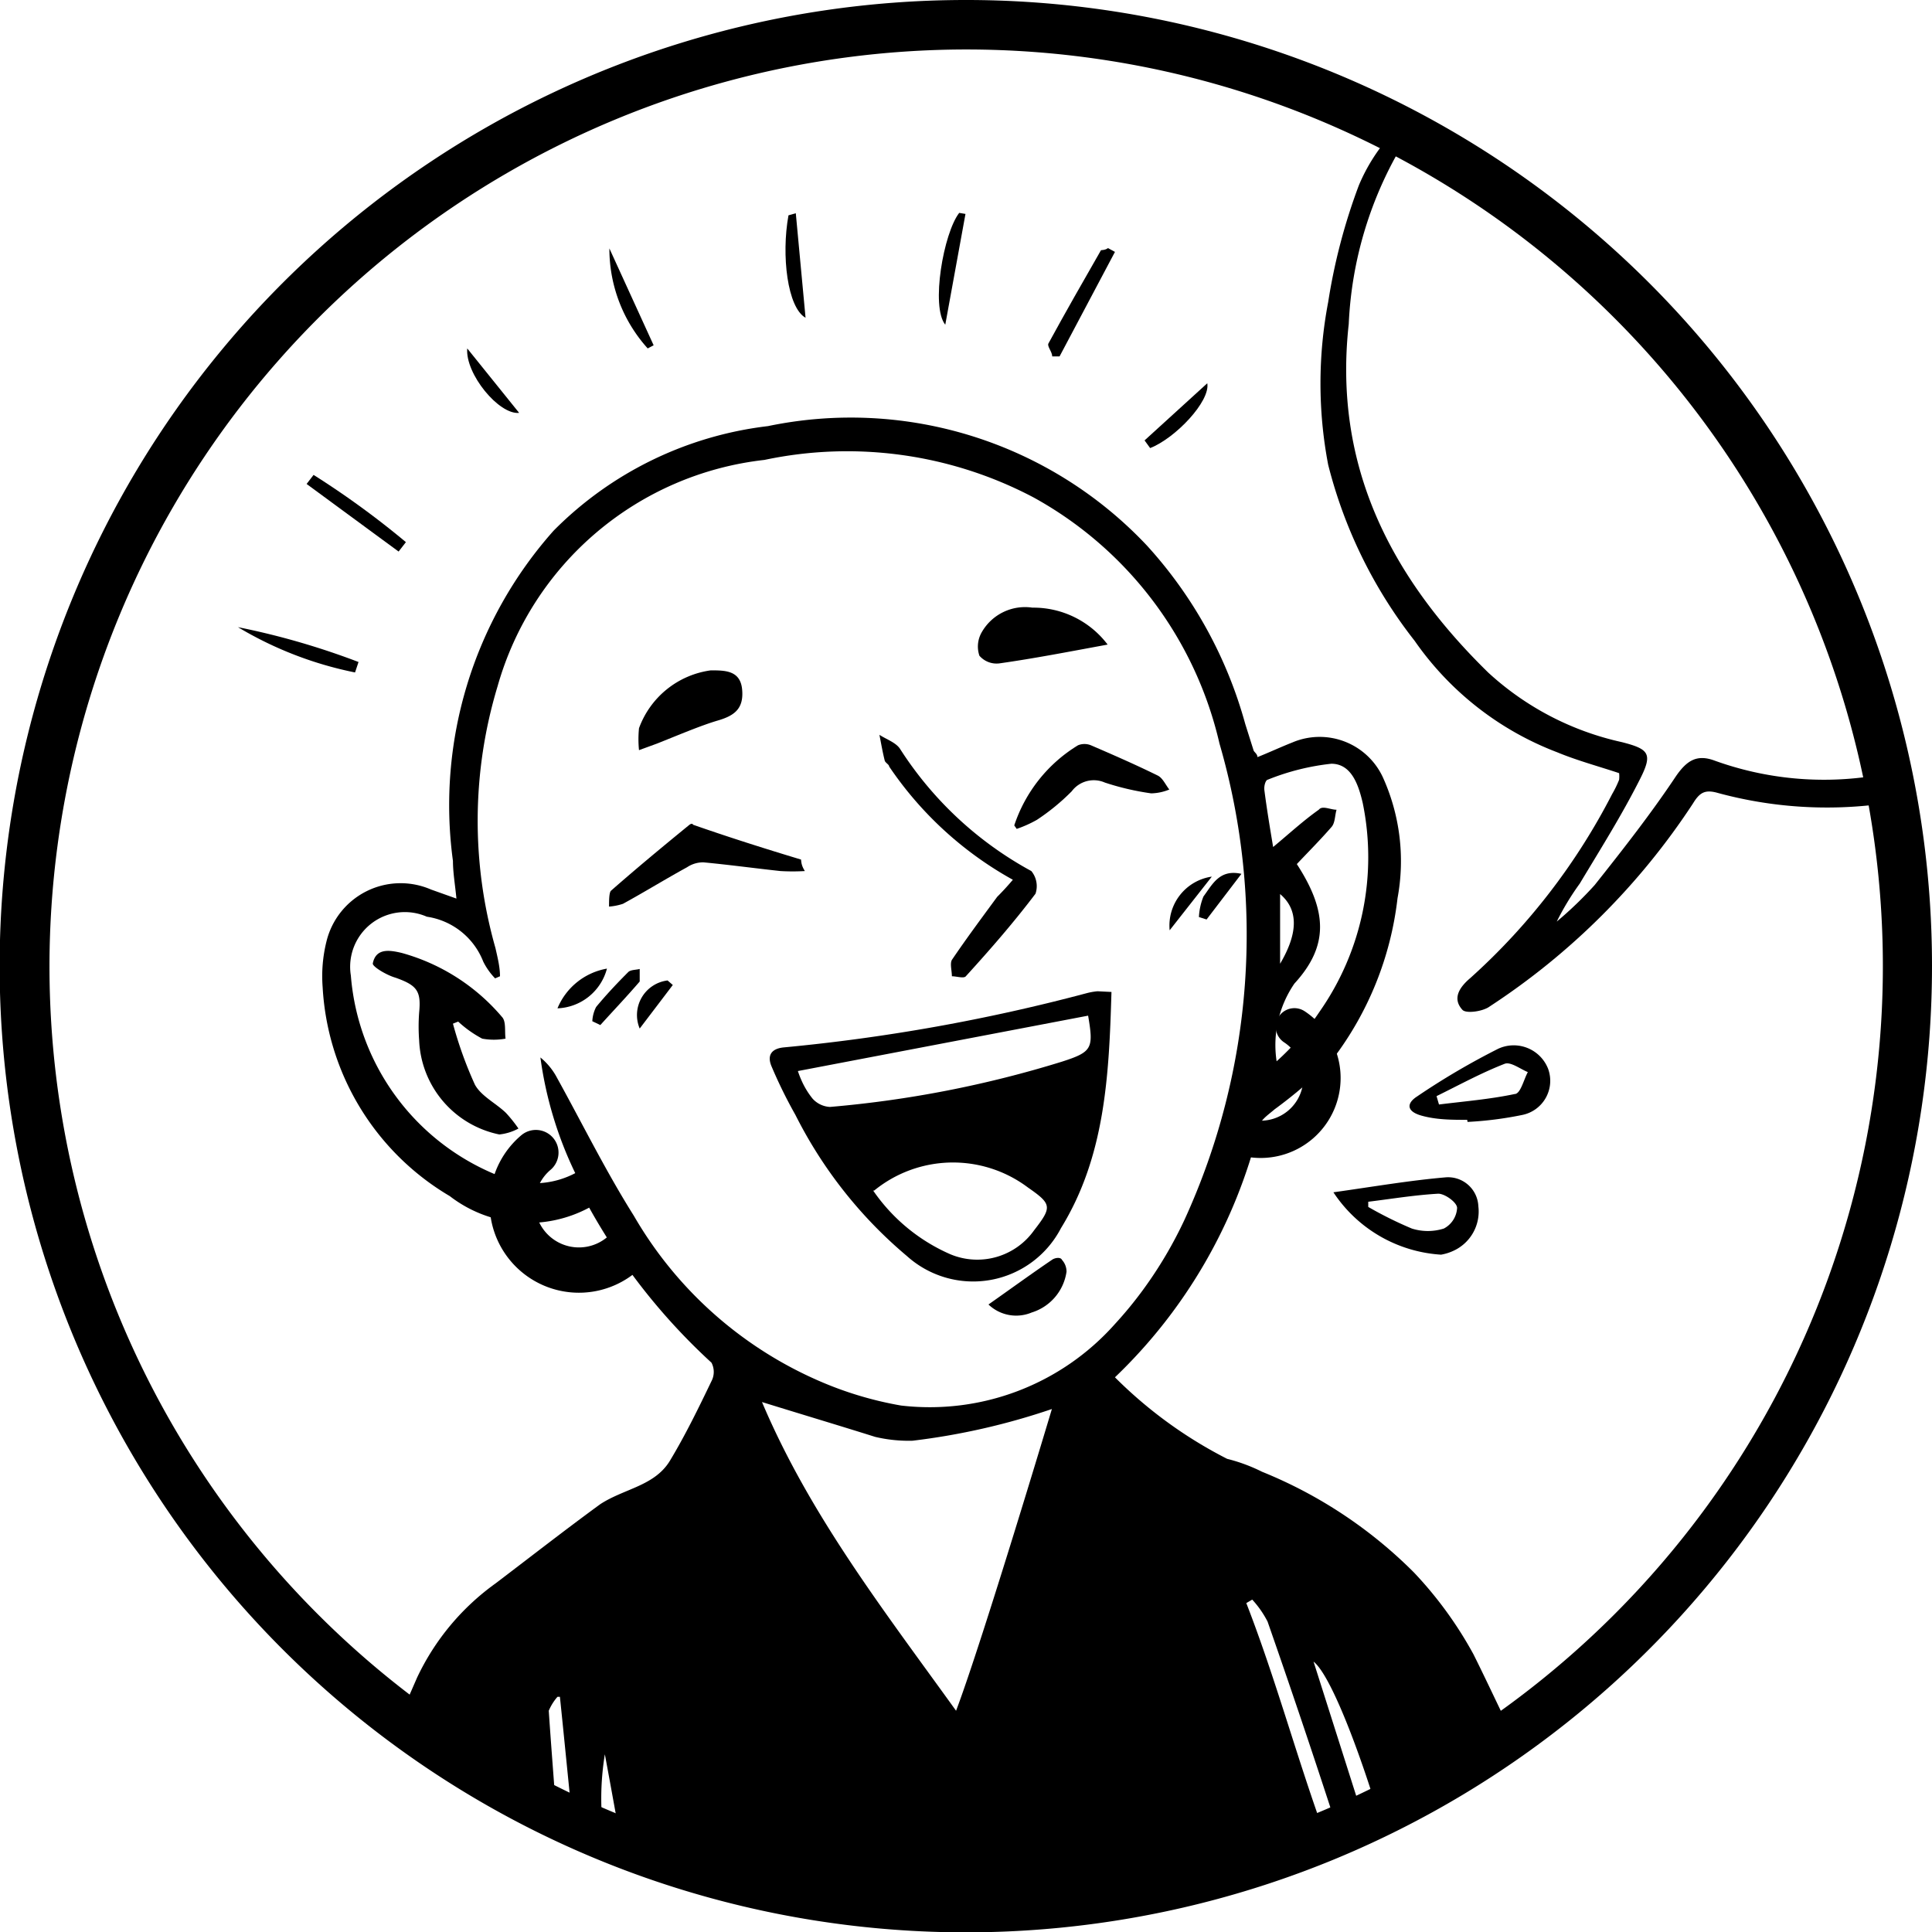
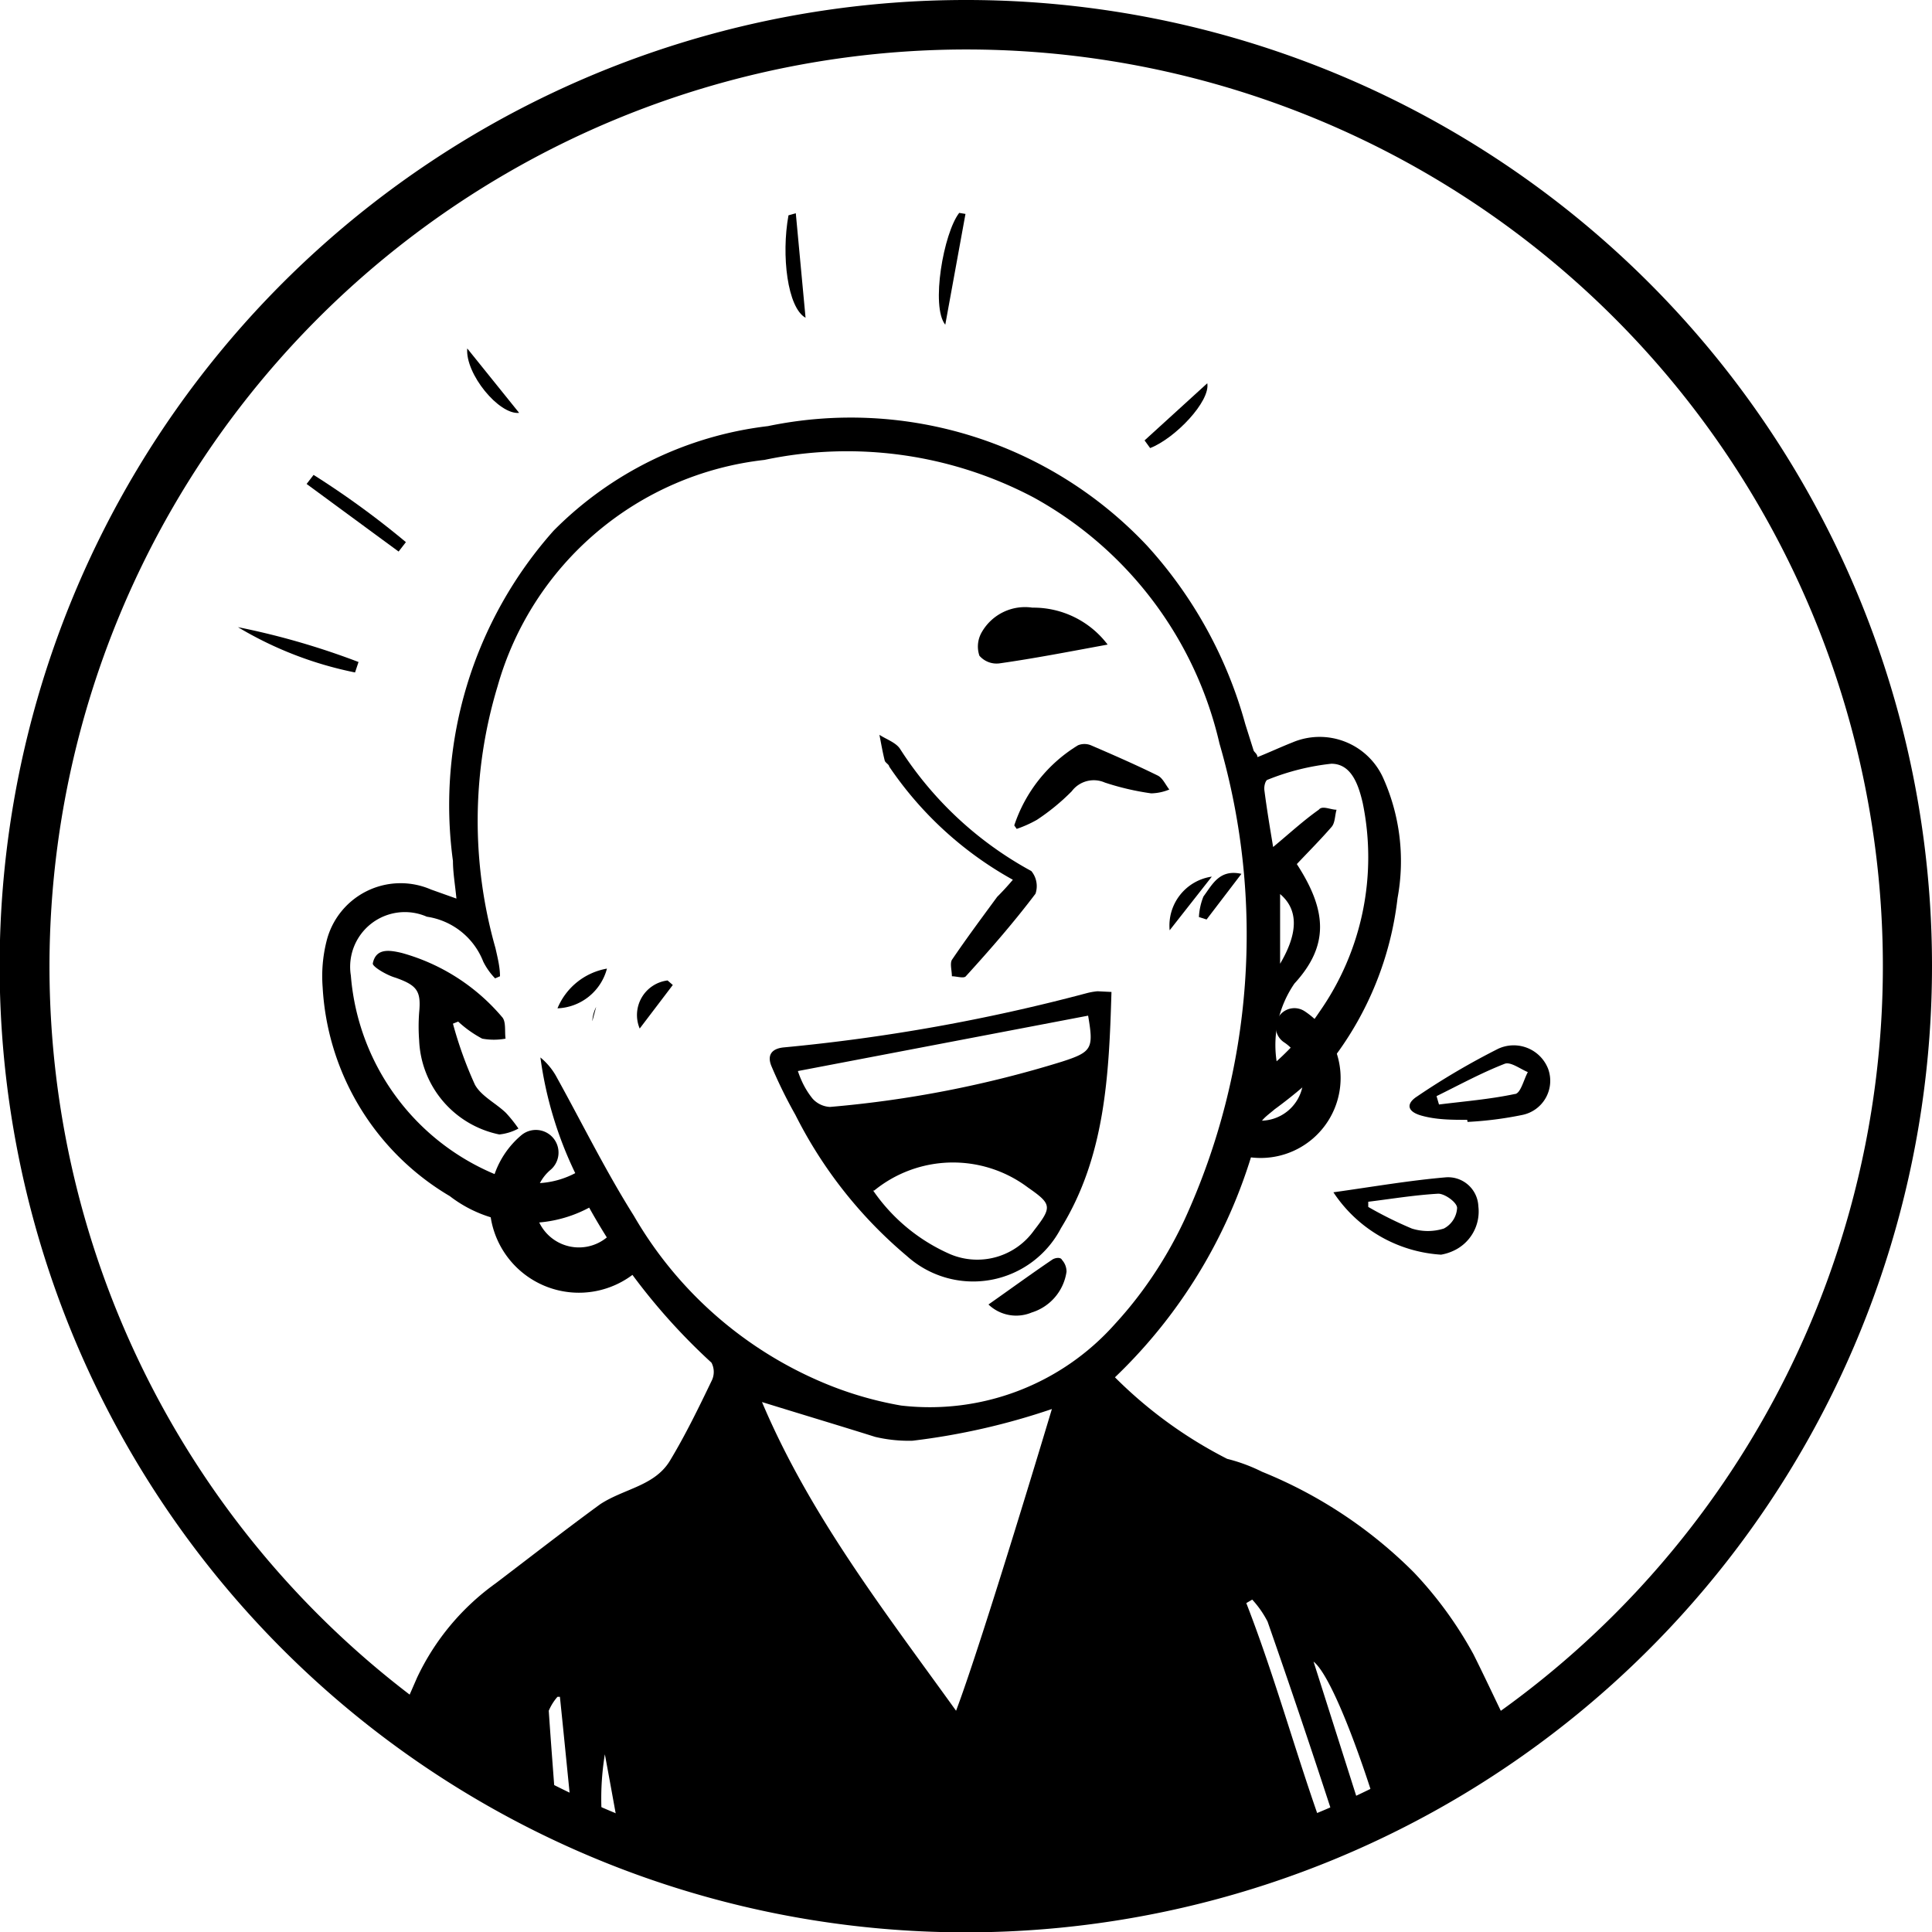
<svg xmlns="http://www.w3.org/2000/svg" viewBox="0 0 55.45 55.45">
  <defs>
    <style>.cls-1,.cls-3,.cls-4{fill:none;}.cls-2{clip-path:url(#clip-path);}.cls-3,.cls-4{stroke:#000;stroke-linecap:round;stroke-miterlimit:10;}.cls-3{stroke-width:1.3px;}.cls-4{stroke-width:1.07px;}</style>
    <clipPath id="clip-path" transform="translate(0 0)">
      <circle class="cls-1" cx="27.72" cy="27.72" r="27.72" />
    </clipPath>
  </defs>
  <g id="Слой_2" data-name="Слой 2">
    <g id="Слой_18" data-name="Слой 18">
      <path d="M27.72,1.42a26.31,26.31,0,1,1-26.3,26.3,26.33,26.33,0,0,1,26.3-26.3m0-1.42A27.73,27.73,0,1,0,55.45,27.72,27.72,27.72,0,0,0,27.72,0Z" transform="translate(0 0)" />
      <g class="cls-2">
        <path d="M12.91,34.33a3.69,3.69,0,0,0,4,.33,17.65,17.65,0,0,0,3.51,4.45.57.57,0,0,1,0,.53c-.37.77-.75,1.55-1.19,2.28s-1.31.8-2,1.25c-1,.73-2,1.51-3,2.27a7,7,0,0,0-2.26,2.71l-.48,1.1c1.62.84,2.94,2.11,4.49,3-.07-1-.16-2.1-.23-3.15A1.49,1.49,0,0,1,16,48.7l.07,0c.13,1.25.25,2.5.38,3.75a7,7,0,0,0,.91.44,7.85,7.85,0,0,1,0-2.54c.17.91.33,1.81.5,2.73h0c3,1,8.82,2.39,12,1.84a5.88,5.88,0,0,1,1.31-.07A26.75,26.75,0,0,0,38,52.59c-.79-2.18-1.39-4.42-2.23-6.58l.17-.1a2.87,2.87,0,0,1,.44.63q.95,2.72,1.84,5.45c0,.14.08.28.12.42.26-.13.5-.27.73-.41L37.7,47.69c.44.34,1.17,2.17,1.76,4.05a24.84,24.84,0,0,1,3.71-2.44c-.29-.6-.58-1.22-.88-1.82a11.21,11.21,0,0,0-1.71-2.35,13.08,13.08,0,0,0-4.36-2.89,4.88,4.88,0,0,0-1-.37A12.7,12.7,0,0,1,32,39.53a14.76,14.76,0,0,0,4.14-7.17c0-.2.27-.37.44-.52a13.72,13.72,0,0,0,1.67-1.44,9.39,9.39,0,0,0,1.86-4.62,5.83,5.83,0,0,0-.42-3.47,2,2,0,0,0-2.6-1c-.33.13-.65.28-1,.42,0-.09-.09-.14-.11-.19l-.24-.76a12.52,12.52,0,0,0-2.82-5.12,11.67,11.67,0,0,0-10.88-3.43,10.37,10.37,0,0,0-6.15,3A11.85,11.85,0,0,0,13,24.71c0,.33.06.67.1,1.08l-.73-.26a2.19,2.19,0,0,0-3,1.49,4.13,4.13,0,0,0-.11,1.31A7.44,7.44,0,0,0,12.91,34.33ZM36.38,22.38a6.83,6.83,0,0,1,1.83-.46c.58,0,.78.61.9,1.12a7.73,7.73,0,0,1-1.24,6,7.51,7.51,0,0,1-1.23,1.42,3.12,3.12,0,0,1,.51-2.23c1-1.09.94-2.09.07-3.43.32-.34.67-.69,1-1.07.1-.12.09-.32.14-.49-.18,0-.41-.13-.51,0-.44.31-.84.68-1.31,1.07-.09-.54-.18-1.08-.25-1.62C36.27,22.54,36.33,22.39,36.38,22.38Zm.36,5.28v-2C37.27,26.11,37.26,26.78,36.74,27.66ZM27.44,49.1c-2.08-2.89-4.2-5.62-5.57-8.86,1.13.35,2.2.67,3.25,1a4.18,4.18,0,0,0,1.07.11,19.58,19.58,0,0,0,4-.91S28.2,47.09,27.44,49.1ZM12.25,26.31a2.06,2.06,0,0,1,1.62,1.29,1.92,1.92,0,0,0,.34.48l.14-.06c0-.27-.07-.54-.13-.81a13.33,13.33,0,0,1,.06-7.51,9,9,0,0,1,7.66-6.5,11.46,11.46,0,0,1,7.73,1.08A10.84,10.84,0,0,1,35,21.34,19.65,19.65,0,0,1,34,35,12,12,0,0,1,32.82,37,11.3,11.3,0,0,1,32,38a7.11,7.11,0,0,1-6.14,2.34,10.26,10.26,0,0,1-2.22-.65,11.38,11.38,0,0,1-5.45-4.8c-.8-1.27-1.47-2.63-2.2-3.95a1.89,1.89,0,0,0-.48-.59,11,11,0,0,0,1,3.32,2.51,2.51,0,0,1-2,.15A6.76,6.76,0,0,1,10.07,28,1.57,1.57,0,0,1,12.25,26.31Z" transform="translate(0 0)" />
-         <path d="M53.83,22.26a9.24,9.24,0,0,1-4.62-.43c-.51-.19-.8,0-1.11.45-.72,1.08-1.52,2.1-2.33,3.12a10.85,10.85,0,0,1-1.09,1.05,7.69,7.69,0,0,1,.66-1.09c.6-1,1.2-1.95,1.73-3,.37-.73.26-.86-.52-1.06a8.29,8.29,0,0,1-3.84-2c-2.8-2.74-4.45-5.94-4-10a11,11,0,0,1,1.58-5.21l-.4-.19A5.16,5.16,0,0,0,39,5.32a16.87,16.87,0,0,0-.88,3.35,12.43,12.43,0,0,0,0,4.67,13.55,13.55,0,0,0,2.48,5.05,8.79,8.79,0,0,0,4.09,3.2c.58.24,1.18.4,1.78.6a.84.84,0,0,1,0,.19,3.11,3.11,0,0,1-.2.41,18.39,18.39,0,0,1-4.07,5.28c-.32.27-.52.59-.23.91.1.12.59.05.78-.09a20.15,20.15,0,0,0,5.84-5.83c.19-.31.34-.41.72-.3a11.94,11.94,0,0,0,4.64.32C53.88,22.81,53.85,22.54,53.83,22.26Z" transform="translate(0 0)" />
        <path d="M38.27,34.22c1.14-.16,2.18-.34,3.23-.43a.87.87,0,0,1,.93.83,1.24,1.24,0,0,1-.74,1.29,1.39,1.39,0,0,1-.33.1A4,4,0,0,1,38.27,34.22Zm1,.27,0,.15a11.16,11.16,0,0,0,1.25.62,1.52,1.52,0,0,0,.92,0,.71.71,0,0,0,.38-.59c0-.16-.35-.41-.54-.41C40.59,34.3,39.93,34.41,39.28,34.49Z" transform="translate(0 0)" />
        <path d="M42.11,32.14c-.44,0-.88,0-1.31-.12s-.44-.35-.13-.55A20.79,20.79,0,0,1,43,30.1a1.06,1.06,0,0,1,1.43.57A1,1,0,0,1,43.69,32a10.37,10.37,0,0,1-1.57.2Zm-.88-.68.07.24c.72-.09,1.46-.15,2.17-.3.17,0,.26-.41.38-.63-.22-.09-.49-.3-.66-.24C42.52,30.79,41.88,31.14,41.23,31.46Z" transform="translate(0 0)" />
-         <path d="M32,7.23l-1.59,3H30.2c0-.13-.15-.29-.11-.37.49-.9,1-1.79,1.51-2.68,0,0,.13,0,.2-.06Z" transform="translate(0 0)" />
        <path d="M10.19,19.3A10.61,10.61,0,0,1,6.83,18a21.62,21.62,0,0,1,3.46,1Z" transform="translate(0 0)" />
        <path d="M11.44,15.83,8.8,13.89,9,13.63a24.89,24.89,0,0,1,2.65,1.93Z" transform="translate(0 0)" />
        <path d="M27.71,6.14l-.58,3.18c-.42-.52-.05-2.63.4-3.21Z" transform="translate(0 0)" />
-         <path d="M18.59,10a4.27,4.27,0,0,1-1.1-2.87l1.27,2.78Z" transform="translate(0 0)" />
        <path d="M22.84,6.12l.28,3c-.52-.29-.7-1.79-.49-2.94Z" transform="translate(0 0)" />
        <path d="M32.85,12.64,34.65,11c.09.52-.92,1.58-1.64,1.86Z" transform="translate(0 0)" />
        <path d="M13.41,10l1.49,1.85C14.32,11.91,13.35,10.73,13.41,10Z" transform="translate(0 0)" />
        <path d="M31.9,28.47c-.07,2.39-.18,4.72-1.45,6.78a2.84,2.84,0,0,1-4.42.8A12.78,12.78,0,0,1,22.83,32a13.59,13.59,0,0,1-.68-1.38c-.15-.34,0-.53.36-.56a53.11,53.11,0,0,0,8.66-1.55,1.91,1.91,0,0,1,.33-.06Zm-9,2.27A2.75,2.75,0,0,0,23,31a2.34,2.34,0,0,0,.32.53.72.72,0,0,0,.5.24,31.52,31.52,0,0,0,6.66-1.3c.87-.28.91-.38.75-1.32Zm2.16,3.43A5.22,5.22,0,0,0,27.28,36a2,2,0,0,0,2.4-.69c.52-.67.51-.75-.18-1.23A3.58,3.58,0,0,0,25.09,34.17Z" transform="translate(0 0)" />
        <path d="M13,29.38a11.37,11.37,0,0,0,.63,1.75c.18.33.6.53.89.81a3.94,3.94,0,0,1,.36.45,1.46,1.46,0,0,1-.55.17,2.88,2.88,0,0,1-2.3-2.7,5.34,5.34,0,0,1,0-.8c.06-.62-.06-.78-.68-1-.25-.07-.67-.32-.65-.41.09-.45.49-.38.83-.3a5.79,5.79,0,0,1,2.88,1.84c.12.13.07.41.1.62a1.86,1.86,0,0,1-.67,0,3.22,3.22,0,0,1-.69-.49Z" transform="translate(0 0)" />
        <path d="M29.07,25.25A10.31,10.31,0,0,1,25.52,22c0-.06-.12-.11-.13-.18-.06-.24-.1-.48-.15-.73.2.13.47.22.59.4A10.33,10.33,0,0,0,29.6,25a.68.68,0,0,1,.12.65c-.62.82-1.29,1.59-2,2.37-.06.07-.26,0-.4,0,0-.16-.06-.36,0-.47.42-.62.86-1.21,1.3-1.81C28.77,25.59,28.9,25.45,29.07,25.25Z" transform="translate(0 0)" />
-         <path d="M23.1,25a6,6,0,0,1-.7,0c-.74-.08-1.47-.18-2.21-.25a.83.83,0,0,0-.47.14c-.62.34-1.22.71-1.84,1.05a1.67,1.67,0,0,1-.4.08c0-.16,0-.38.05-.45.74-.65,1.5-1.28,2.26-1.9,0,0,.08-.06.1,0,1,.35,2.07.69,3.1,1C23,24.75,23,24.84,23.1,25Z" transform="translate(0 0)" />
        <path d="M31.79,18.5c-1.14.21-2.12.4-3.11.54a.65.65,0,0,1-.57-.22.82.82,0,0,1,.07-.68,1.43,1.43,0,0,1,1.45-.7A2.67,2.67,0,0,1,31.79,18.5Z" transform="translate(0 0)" />
        <path d="M29.11,23.69a4.26,4.26,0,0,1,1.83-2.3.49.49,0,0,1,.37,0c.65.28,1.29.56,1.92.87.14.07.22.26.33.4a1.43,1.43,0,0,1-.52.11,7.56,7.56,0,0,1-1.33-.31.79.79,0,0,0-.95.25,6.22,6.22,0,0,1-1,.82,3.4,3.4,0,0,1-.58.26Z" transform="translate(0 0)" />
-         <path d="M18.34,21.53a3.15,3.15,0,0,1,0-.63,2.56,2.56,0,0,1,2.06-1.66c.41,0,.85,0,.9.55s-.22.75-.7.89-1.16.43-1.74.66Z" transform="translate(0 0)" />
        <path d="M28.37,37.44c.64-.45,1.23-.88,1.82-1.28.08-.06.25-.09.29,0a.5.5,0,0,1,.13.34,1.44,1.44,0,0,1-1,1.17A1.15,1.15,0,0,1,28.37,37.44Z" transform="translate(0 0)" />
-         <path d="M17,29.31a1,1,0,0,1,.11-.41c.29-.35.6-.68.92-1,.07-.07.22-.06.33-.09,0,.12,0,.28,0,.36-.36.42-.75.83-1.13,1.25Z" transform="translate(0 0)" />
+         <path d="M17,29.31a1,1,0,0,1,.11-.41Z" transform="translate(0 0)" />
        <path d="M16,28.94a1.89,1.89,0,0,1,1.42-1.14A1.53,1.53,0,0,1,16,28.94Z" transform="translate(0 0)" />
        <path d="M35.63,25.08l-1,1.31-.22-.07a1.82,1.82,0,0,1,.13-.59C34.8,25.38,35,24.94,35.63,25.08Z" transform="translate(0 0)" />
        <path d="M34.78,25.16,33.57,26.7A1.42,1.42,0,0,1,34.78,25.16Z" transform="translate(0 0)" />
        <path d="M19.31,28.27l-.95,1.25a1,1,0,0,1,.8-1.38Z" transform="translate(0 0)" />
        <path class="cls-3" d="M15.38,33.08A1.91,1.91,0,0,0,17.85,36" transform="translate(0 0)" />
        <path class="cls-4" d="M37.15,29.47a1.76,1.76,0,0,1-1.34,3.19" transform="translate(0 0)" />
      </g>
    </g>
  </g>
</svg>